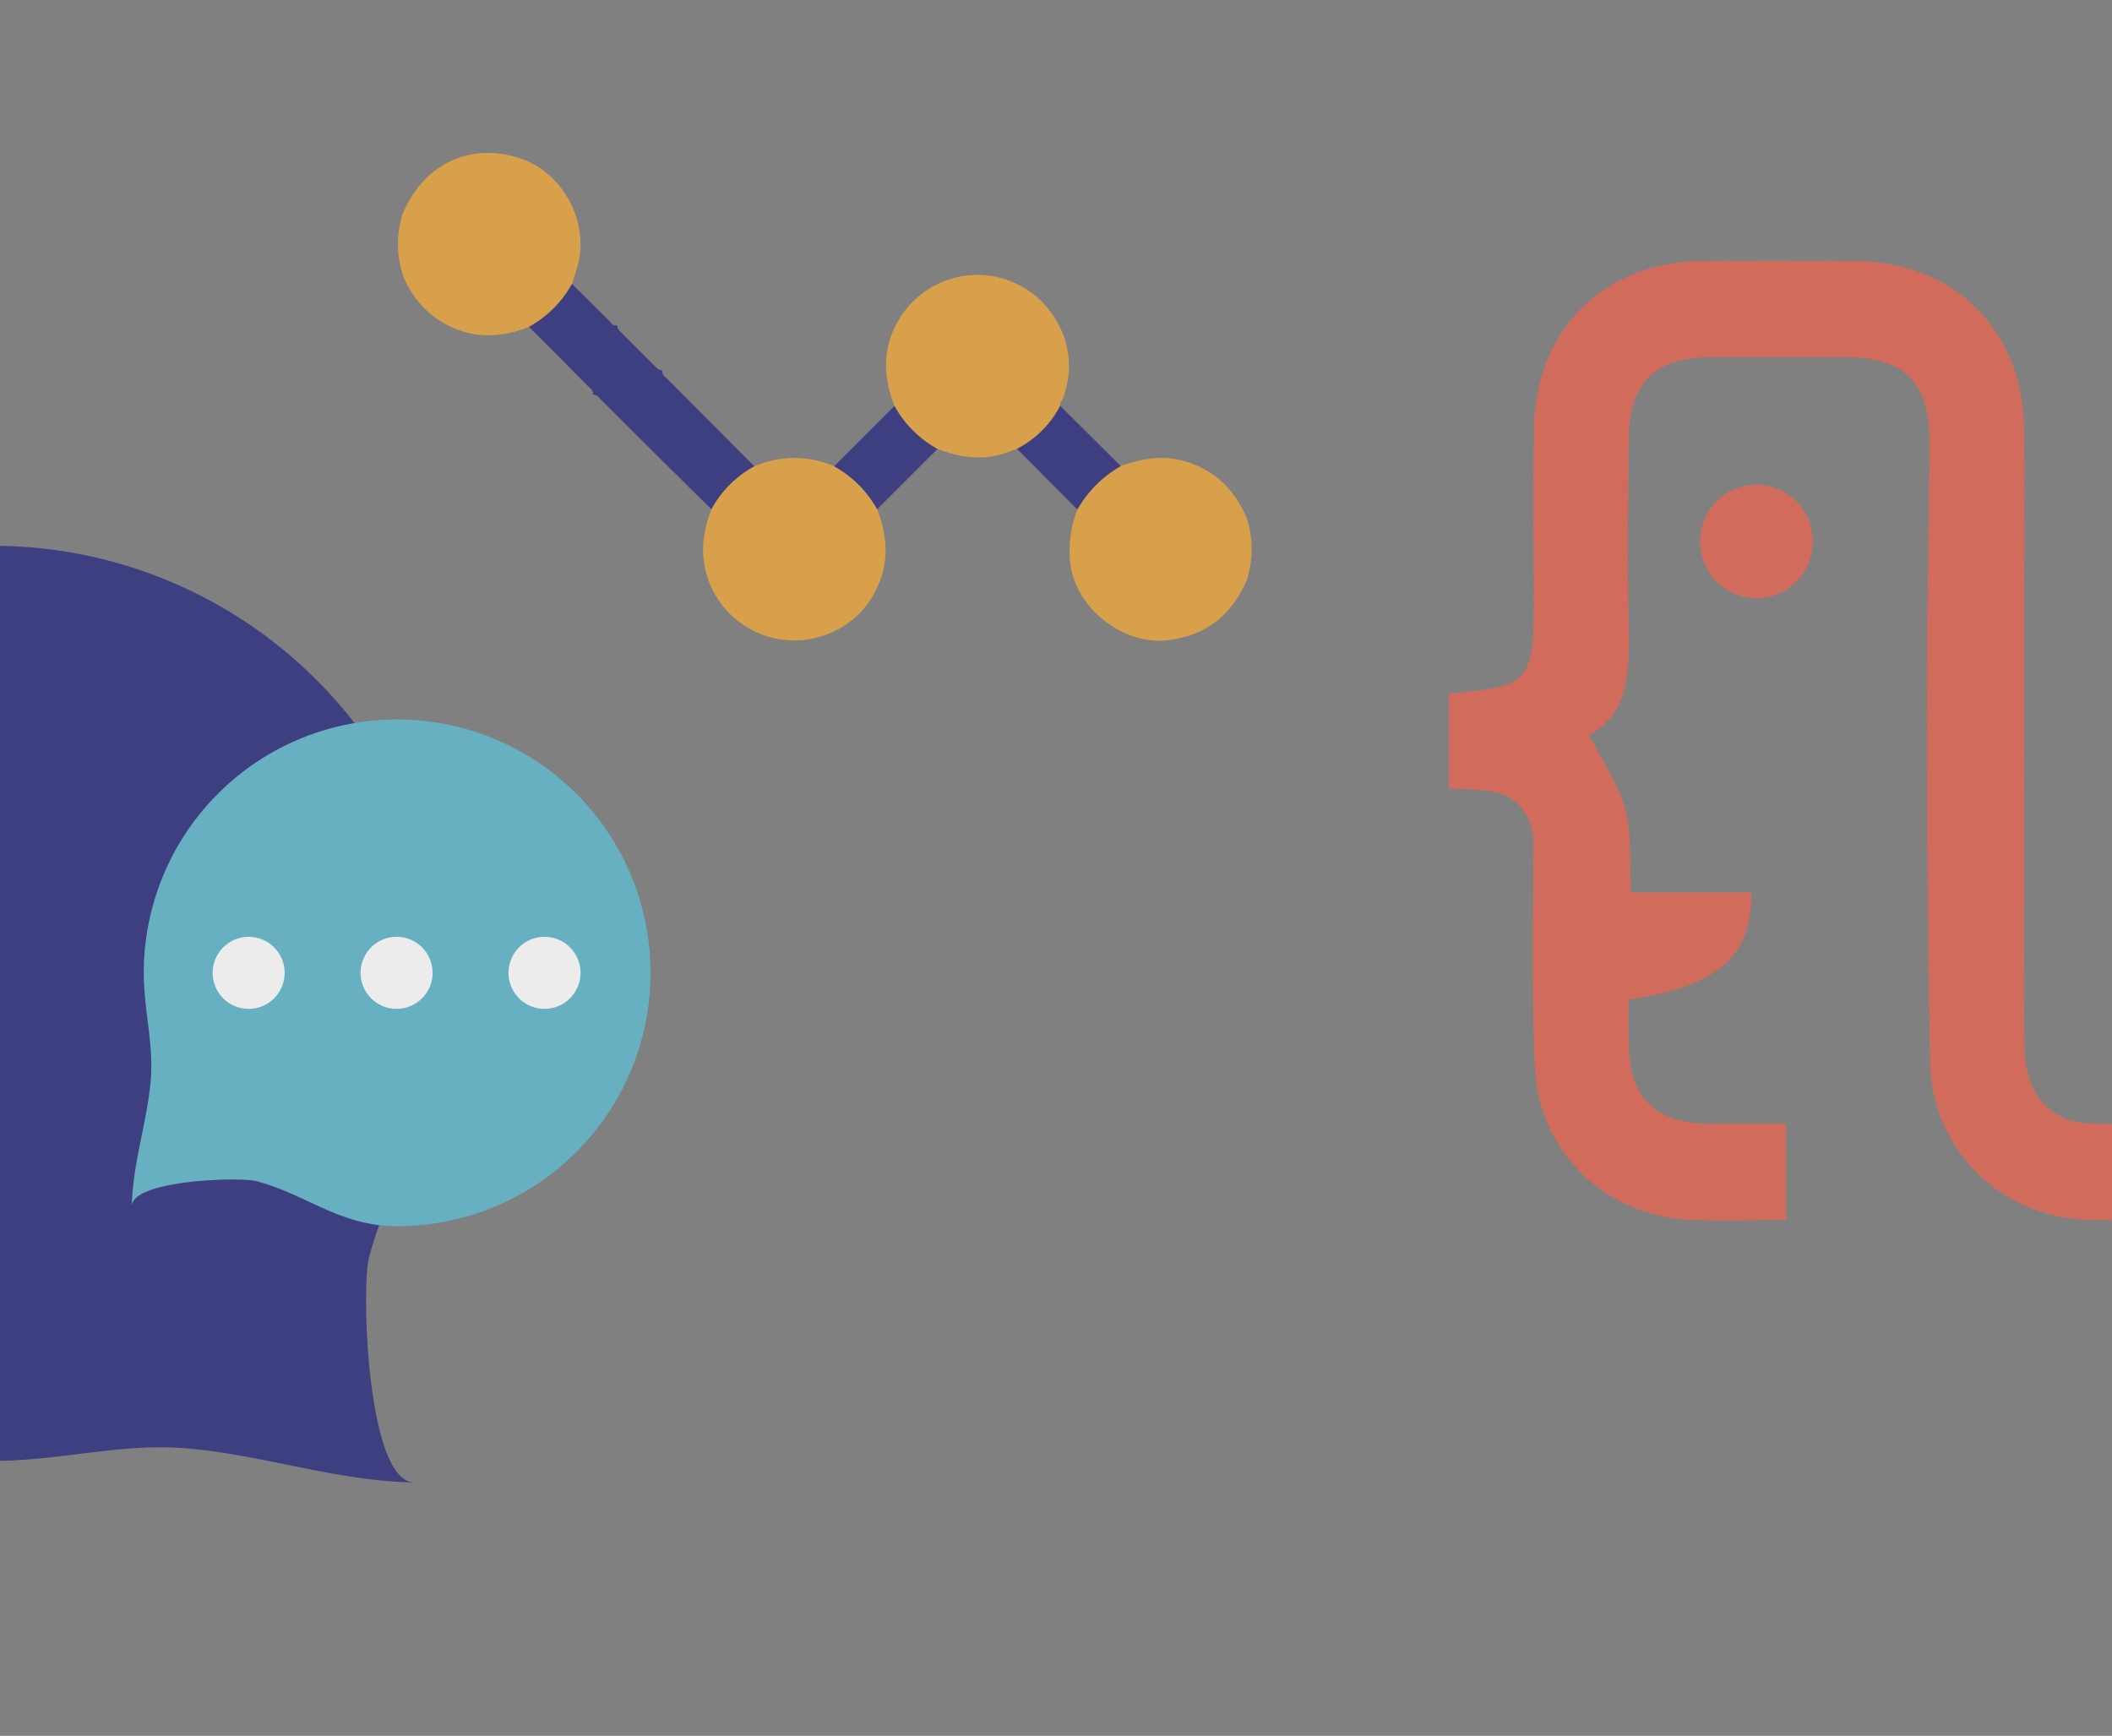
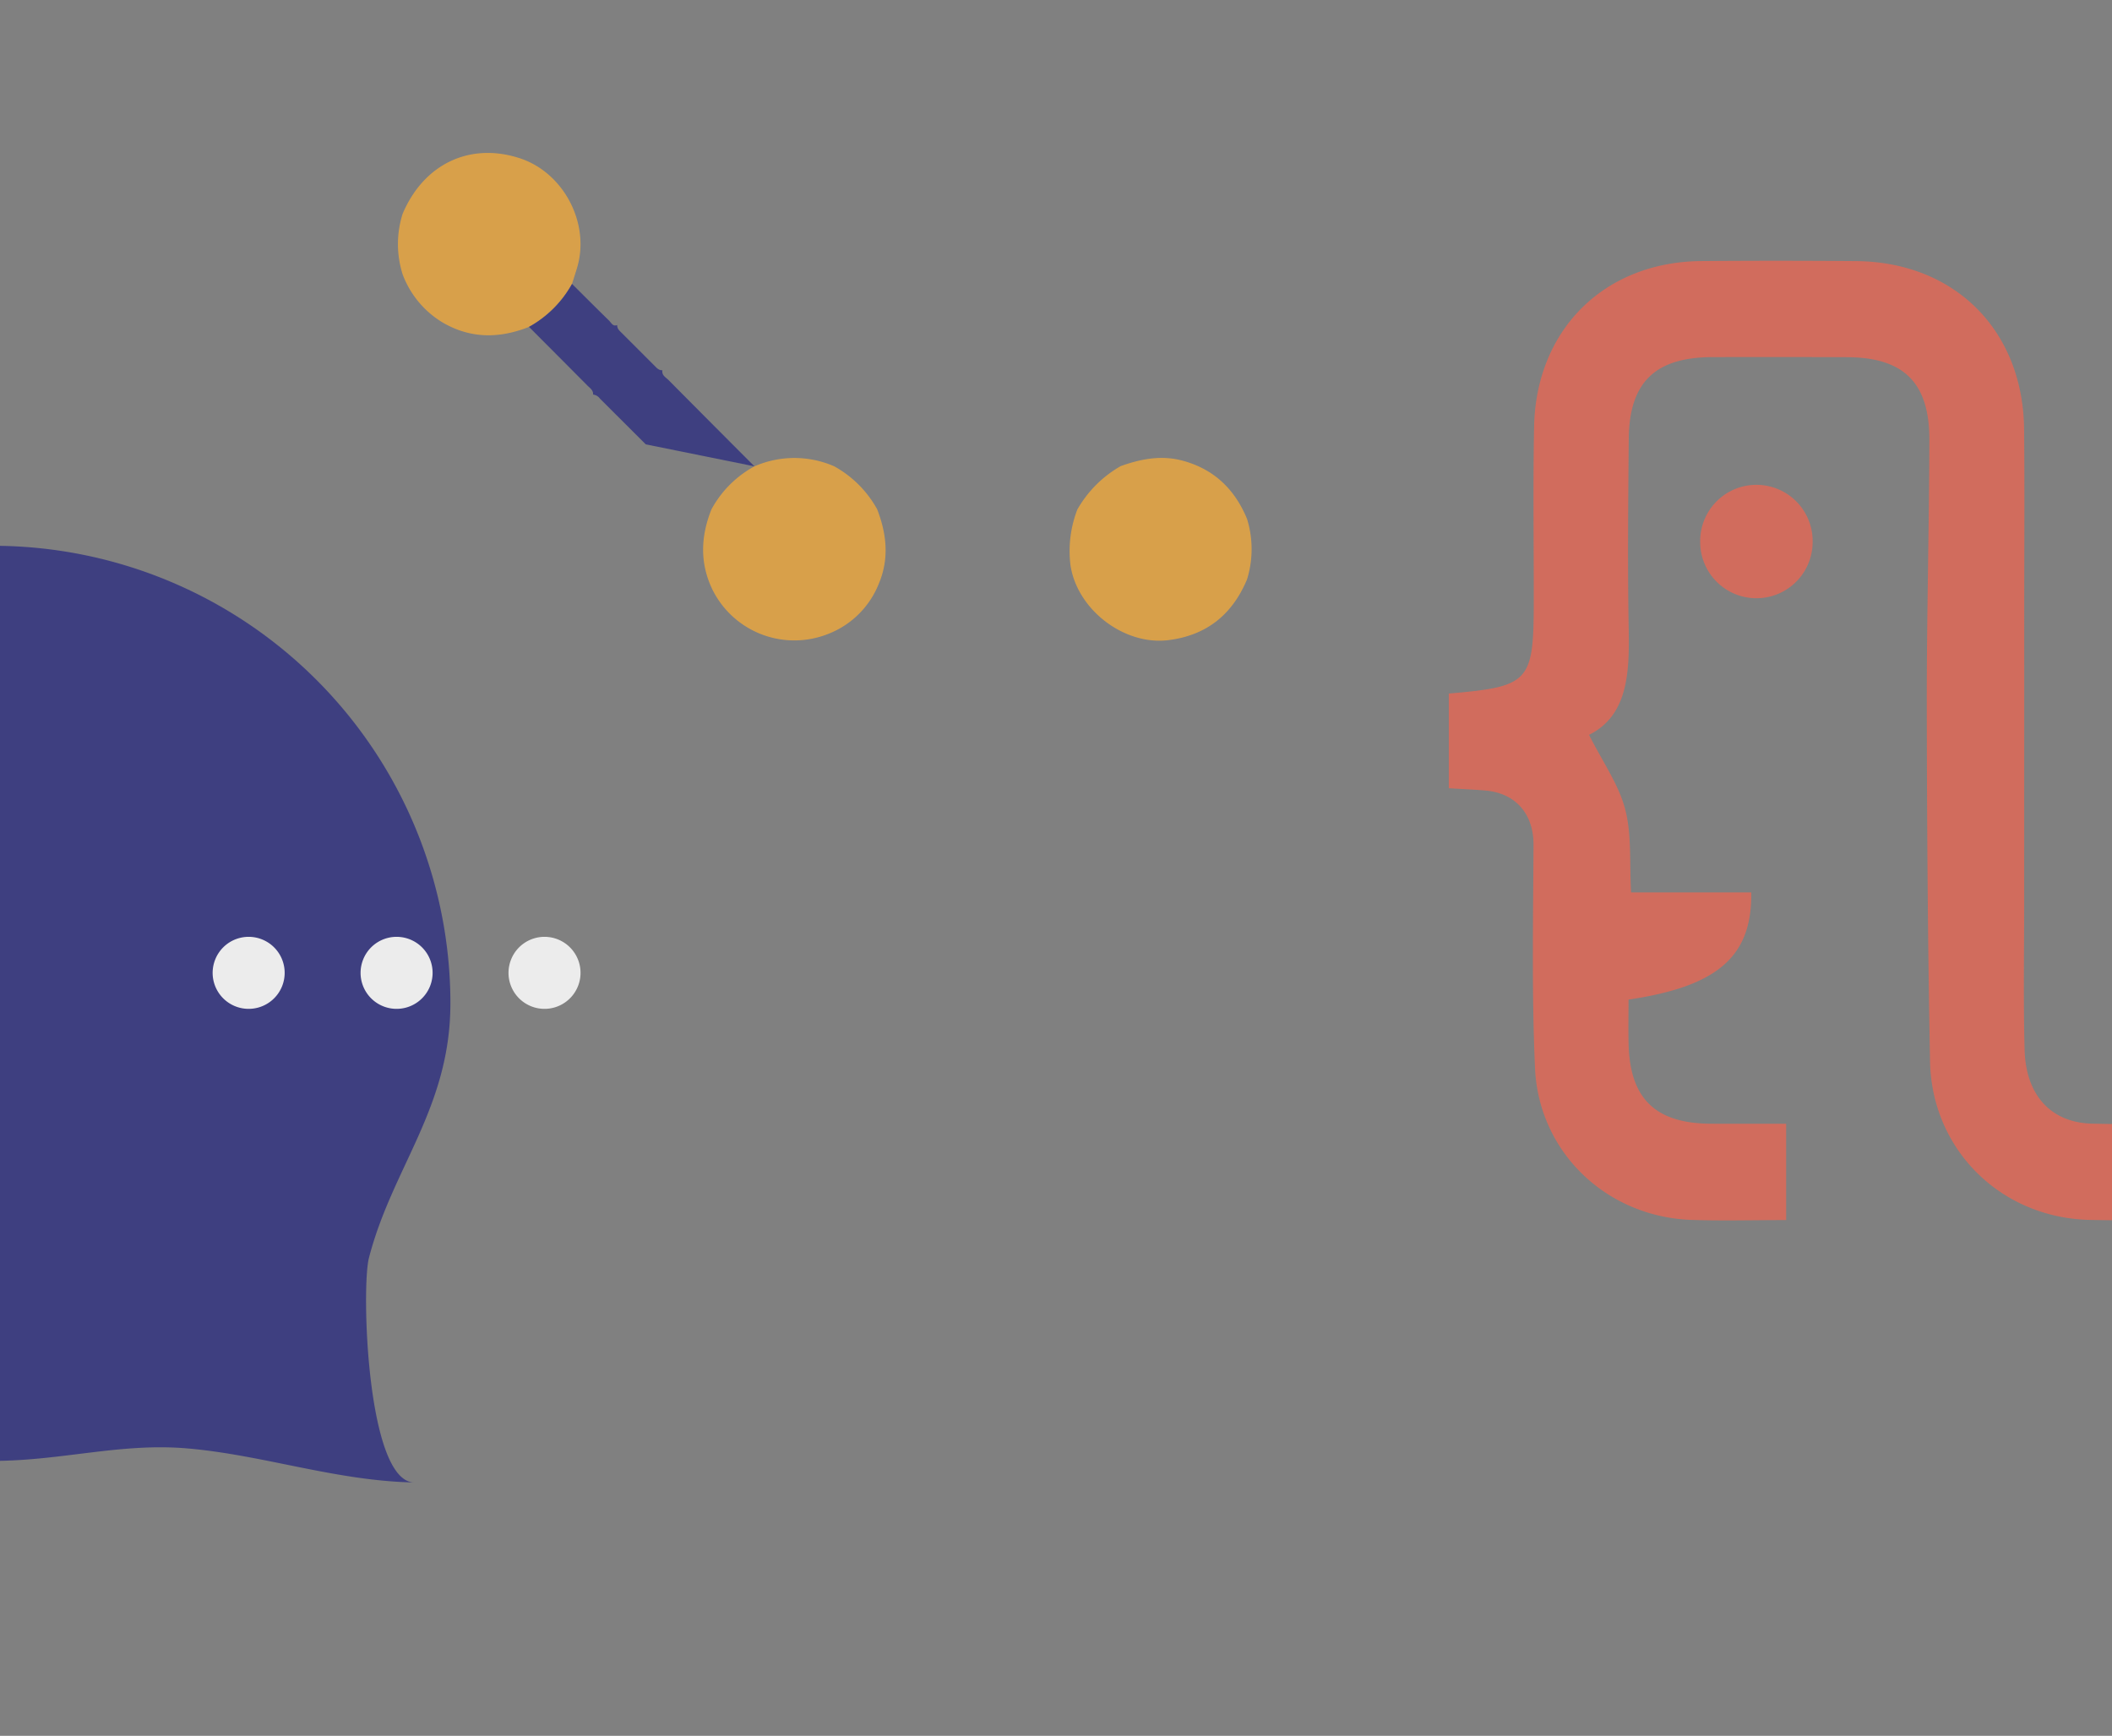
<svg xmlns="http://www.w3.org/2000/svg" width="438" height="360" viewBox="0 0 438 360">
  <rect x="0" y="0" width="438" height="360" fill="#808080" stroke="none" />
  <defs>
    <clipPath id="clip-path">
      <rect id="Rectangle_11524" data-name="Rectangle 11524" width="438" height="360" rx="12" transform="translate(96.383)" fill="none" />
    </clipPath>
  </defs>
  <g id="Group_5342" data-name="Group 5342" transform="translate(-96.383)" opacity="0.85">
    <g id="Group_5341" data-name="Group 5341" clip-path="url(#clip-path)">
      <path id="Path_74727" data-name="Path 74727" d="M179.885,56.9a20.784,20.784,0,0,1,0-12.561c4.385-10.352,13.958-14.893,24.291-11.521,9.091,2.967,14.622,13.49,11.9,22.659-.338,1.141-.709,2.272-1.064,3.407a22.8,22.8,0,0,1-8.924,8.914c-6.117,2.42-12.108,2.488-17.927-.928a19.654,19.654,0,0,1-8.275-9.97" fill="#e8a641" />
-       <path id="Path_74728" data-name="Path 74728" d="M230.307,92.155l-9.516-9.495a2.006,2.006,0,0,0-1.408-.827c.06-.908-.65-1.34-1.177-1.87q-6.051-6.093-12.118-12.17a22.8,22.8,0,0,0,8.922-8.914c2.562,2.545,5.111,5.1,7.7,7.625.45.439.757,1.271,1.67.911-.034.8.547,1.236,1.031,1.722q3.306,3.316,6.622,6.623c.487.485.924,1.064,1.724,1.029-.178,1.047.7,1.462,1.266,2.028q8.894,8.967,17.823,17.9a22.184,22.184,0,0,0-8.914,8.924L230.307,92.155" fill="#333480" />
+       <path id="Path_74728" data-name="Path 74728" d="M230.307,92.155l-9.516-9.495a2.006,2.006,0,0,0-1.408-.827c.06-.908-.65-1.34-1.177-1.87q-6.051-6.093-12.118-12.17a22.8,22.8,0,0,0,8.922-8.914c2.562,2.545,5.111,5.1,7.7,7.625.45.439.757,1.271,1.67.911-.034.8.547,1.236,1.031,1.722q3.306,3.316,6.622,6.623c.487.485.924,1.064,1.724,1.029-.178,1.047.7,1.462,1.266,2.028q8.894,8.967,17.823,17.9L230.307,92.155" fill="#333480" />
      <path id="Path_74729" data-name="Path 74729" d="M252.842,96.717a20.661,20.661,0,0,1,16.538-.011,22.714,22.714,0,0,1,8.914,8.916c1.972,5.093,2.53,10.218.351,15.406a18.47,18.47,0,0,1-10.421,10.408,18.953,18.953,0,0,1-24.171-9.323c-2.581-5.486-2.317-10.966-.125-16.473a22.182,22.182,0,0,1,8.914-8.923" fill="#e8a641" />
-       <path id="Path_74730" data-name="Path 74730" d="M281.883,84.192c-2.41-6.144-2.525-12.2.975-17.987a18.9,18.9,0,0,1,32.366-.1,18.336,18.336,0,0,1,1.391,16.958c-.363.282-.312.7-.361,1.088a20.713,20.713,0,0,1-8.963,8.943l-1.1.378c-5.183,2.168-10.3,1.608-15.388-.36a22.545,22.545,0,0,1-8.919-8.918" fill="#e8a641" />
      <path id="Path_74731" data-name="Path 74731" d="M355,107.614a21.217,21.217,0,0,1-.008,12.569c-3.04,7.246-8.314,11.548-16.221,12.568-9.238,1.192-19.018-6.319-20.388-15.553a23.9,23.9,0,0,1,1.425-11.524,24.035,24.035,0,0,1,9.005-9.011c4.207-1.5,8.461-2.321,12.913-1.1C348.2,97.339,352.475,101.5,355,107.614" fill="#e8a641" />
-       <path id="Path_74732" data-name="Path 74732" d="M328.814,96.663a24.028,24.028,0,0,0-9.005,9.011L307.292,93.093a20.721,20.721,0,0,0,8.962-8.943q6.281,6.255,12.56,12.513" fill="#333480" />
-       <path id="Path_74733" data-name="Path 74733" d="M290.8,93.11l-12.508,12.51a22.716,22.716,0,0,0-8.914-8.914l12.5-12.513a22.558,22.558,0,0,0,8.92,8.917" fill="#333480" />
      <path id="Path_74734" data-name="Path 74734" d="M189.789,208.087c0,21.68-12.063,34.057-16.9,52.823-1.584,6.145-.447,46.356,9.392,46.544-16.259-.31-31.269-5.706-47.083-7.063-13.826-1.186-26.079,2.59-40.3,2.59a94.894,94.894,0,1,1,94.894-94.894" fill="#333480" />
-       <path id="Path_74735" data-name="Path 74735" d="M178.748,254.311c-12.005,0-18.859-6.68-29.252-9.359-3.4-.878-25.67-.248-25.774,5.2.172-9,3.16-17.316,3.911-26.073.657-7.657-1.434-14.442-1.434-22.318a52.549,52.549,0,1,1,52.549,52.549" fill="#63b8cd" />
      <path id="Path_74736" data-name="Path 74736" d="M171.161,201.762a7.469,7.469,0,1,0,2.188-5.282,7.513,7.513,0,0,0-2.188,5.282" fill="#fff" />
      <path id="Path_74737" data-name="Path 74737" d="M201.84,201.762a7.469,7.469,0,1,0,2.188-5.282,7.517,7.517,0,0,0-2.188,5.282" fill="#fff" />
      <path id="Path_74738" data-name="Path 74738" d="M140.481,201.762a7.469,7.469,0,1,0,2.188-5.282,7.517,7.517,0,0,0-2.188,5.282" fill="#fff" />
      <path id="Path_74739" data-name="Path 74739" d="M414.466,124.69c.007-12.059-.168-24.122.066-36.178.392-20.2,14.611-34.208,34.677-34.367q16.039-.127,32.083.007c20.455.167,34.649,14.331,34.861,34.864.129,12.513.03,25.029.029,37.543q0,30.25-.011,60.5c0,10.239-.19,20.484.092,30.715.258,9.367,5.47,15.068,14,15.265,7,.161,14.013.2,21.021.156a108.593,108.593,0,0,0,1.99,19.918c-7.777.047-15.556.033-23.33-.107-18.486-.332-32.95-14.473-33.3-32.9-.463-24.549-.639-49.1-.672-73.659-.025-18.411.487-36.822.533-55.234.029-11.871-5.333-17.083-17.053-17.132q-13.993-.059-27.987-.016c-11.846.046-17.2,5.229-17.3,16.963-.118,13.2-.253,26.4-.006,39.59.172,9.172-.284,17.833-8.229,21.787,2.836,5.634,6.141,10.269,7.49,15.417,1.391,5.307.877,11.114,1.228,17.256h24.93c.169,13.274-6.924,19.486-25.455,22.234,0,2.972-.062,6.091.011,9.207.268,11.334,5.559,16.469,17.011,16.535,5.166.03,10.332.005,15.662.005v19.979c-6.883,0-13.217.174-19.539-.033-17.564-.575-31.756-13.9-32.543-31.489-.689-15.4-.384-30.856-.308-46.285.031-6.331-3.626-10.764-10.047-11.287-2.442-.2-4.892-.307-7.519-.467v-19.64c16.774-1.443,17.6-2.374,17.615-19.146" fill="#df6957" />
      <path id="Path_74740" data-name="Path 74740" d="M448.979,112.416a11.659,11.659,0,0,0,23.317.147,11.662,11.662,0,1,0-23.317-.147" fill="#df6957" />
    </g>
  </g>
</svg>